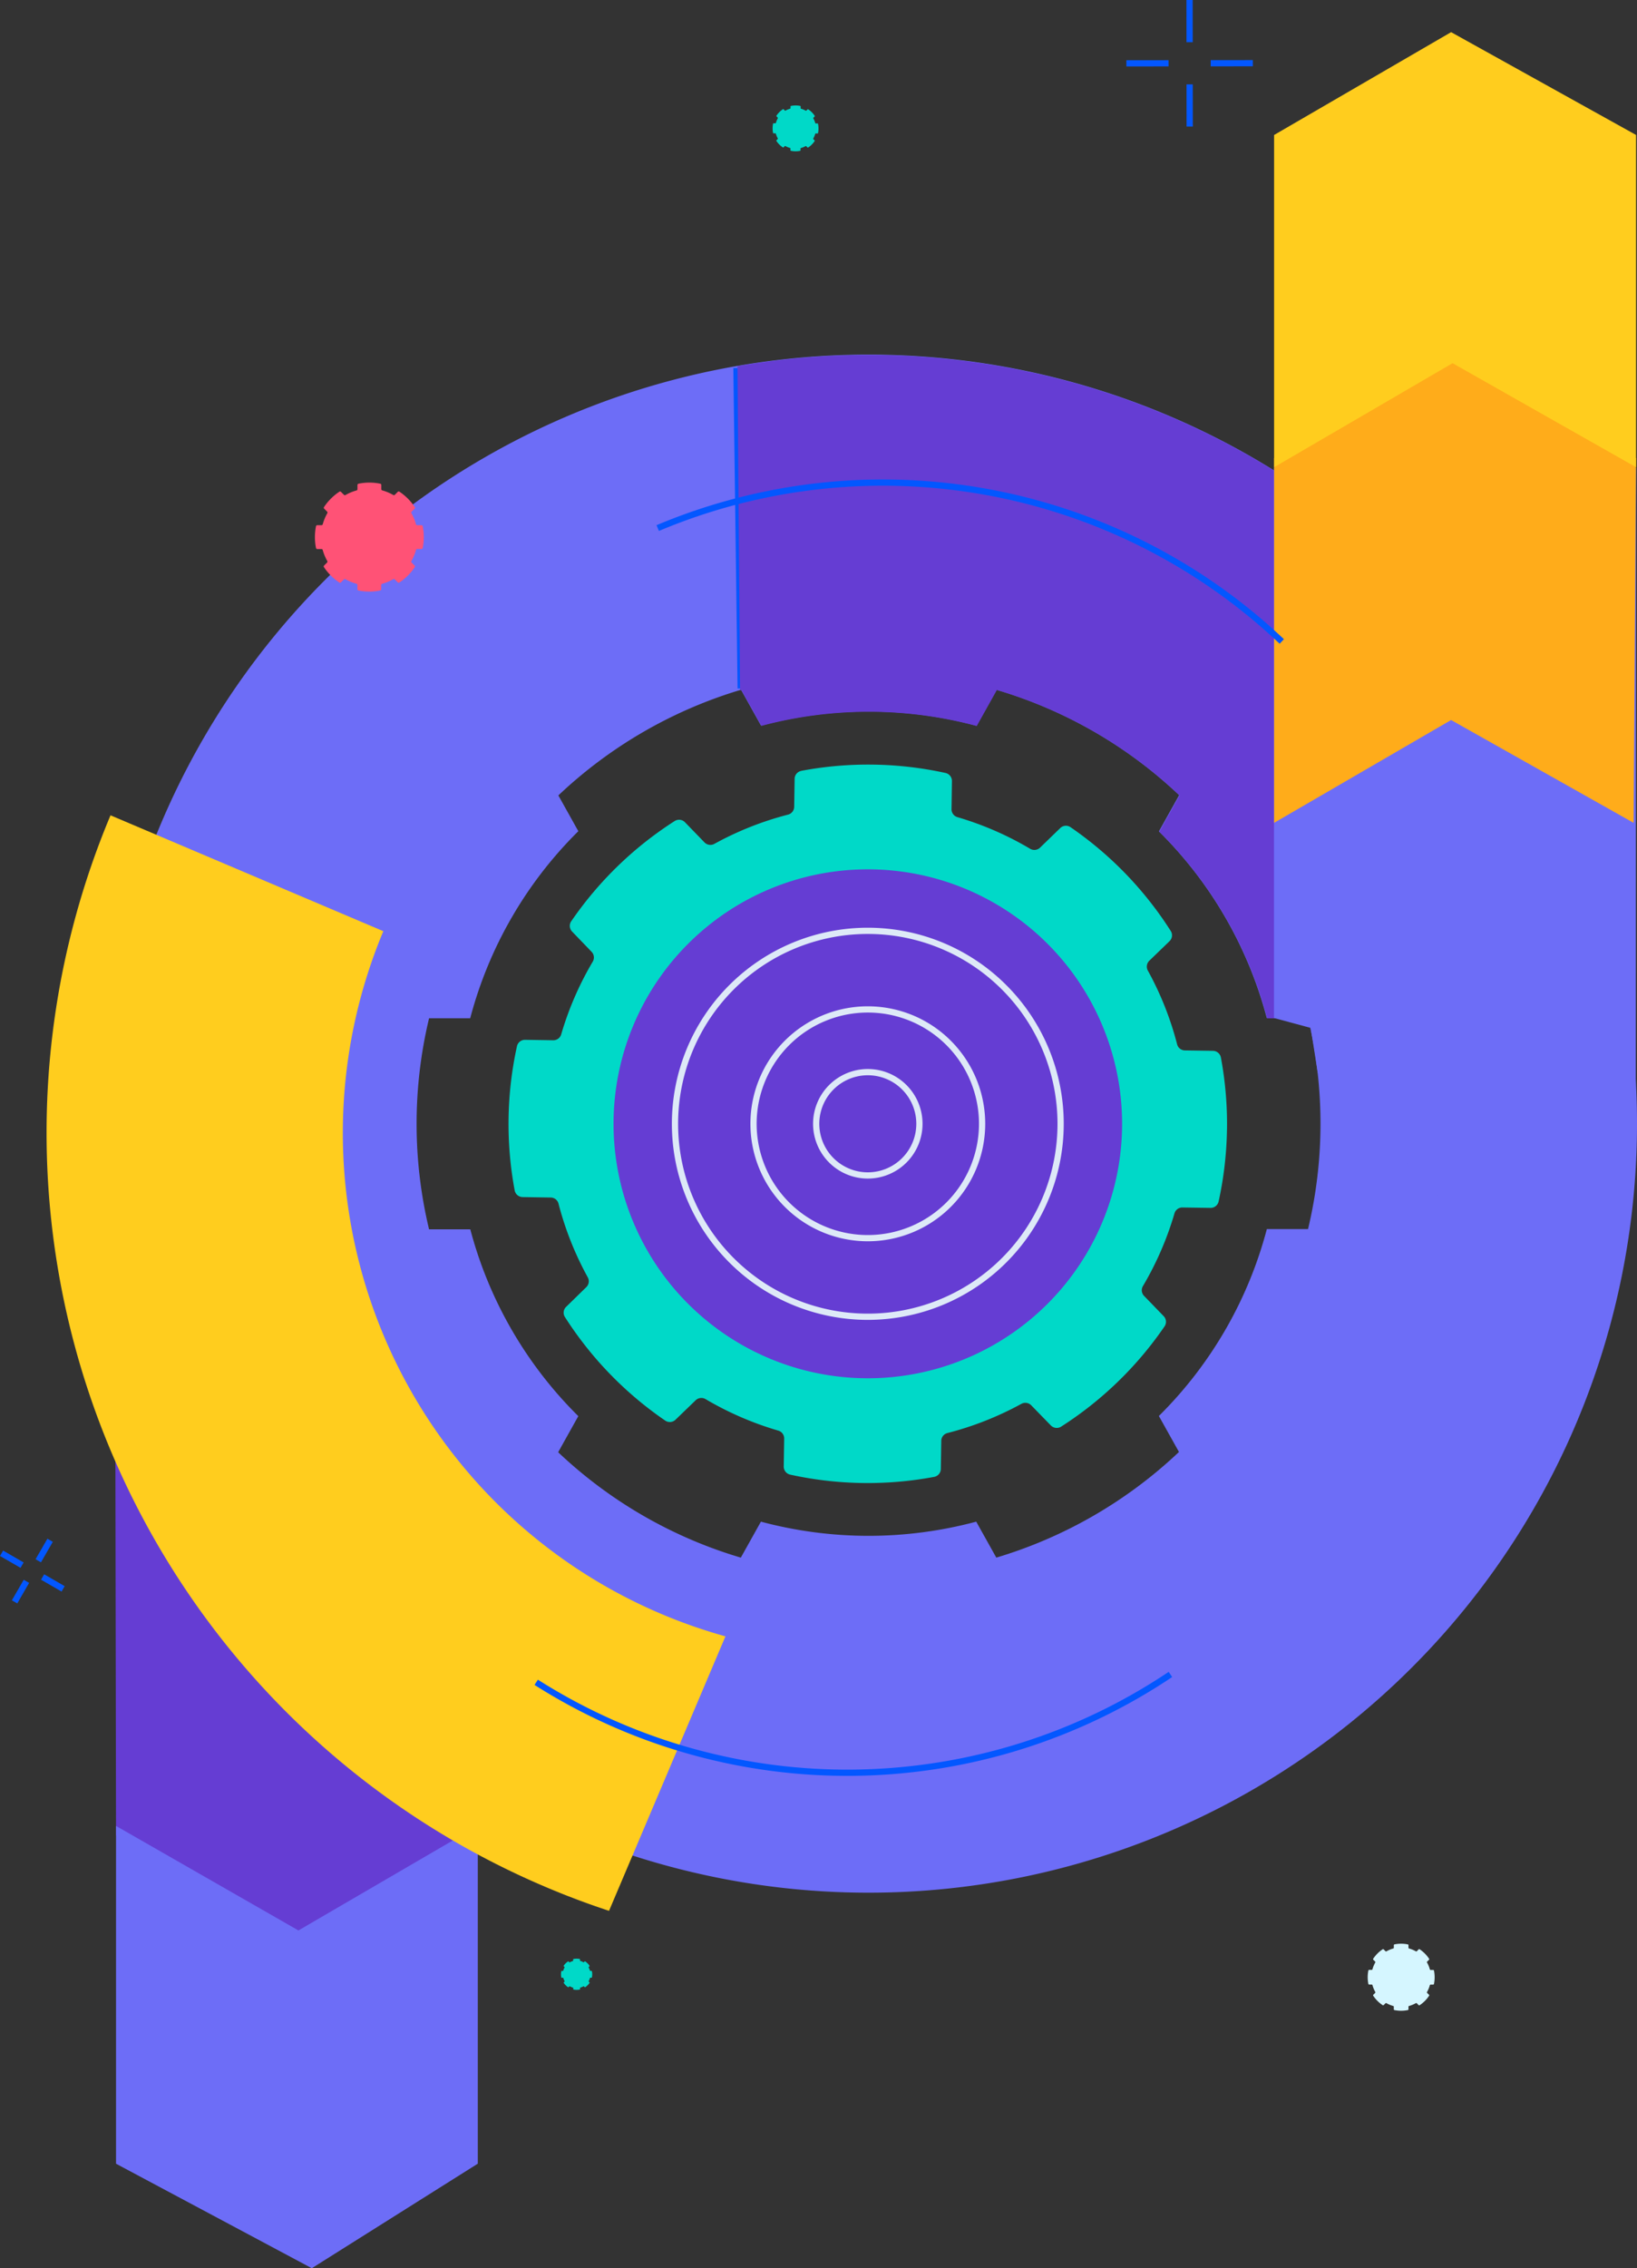
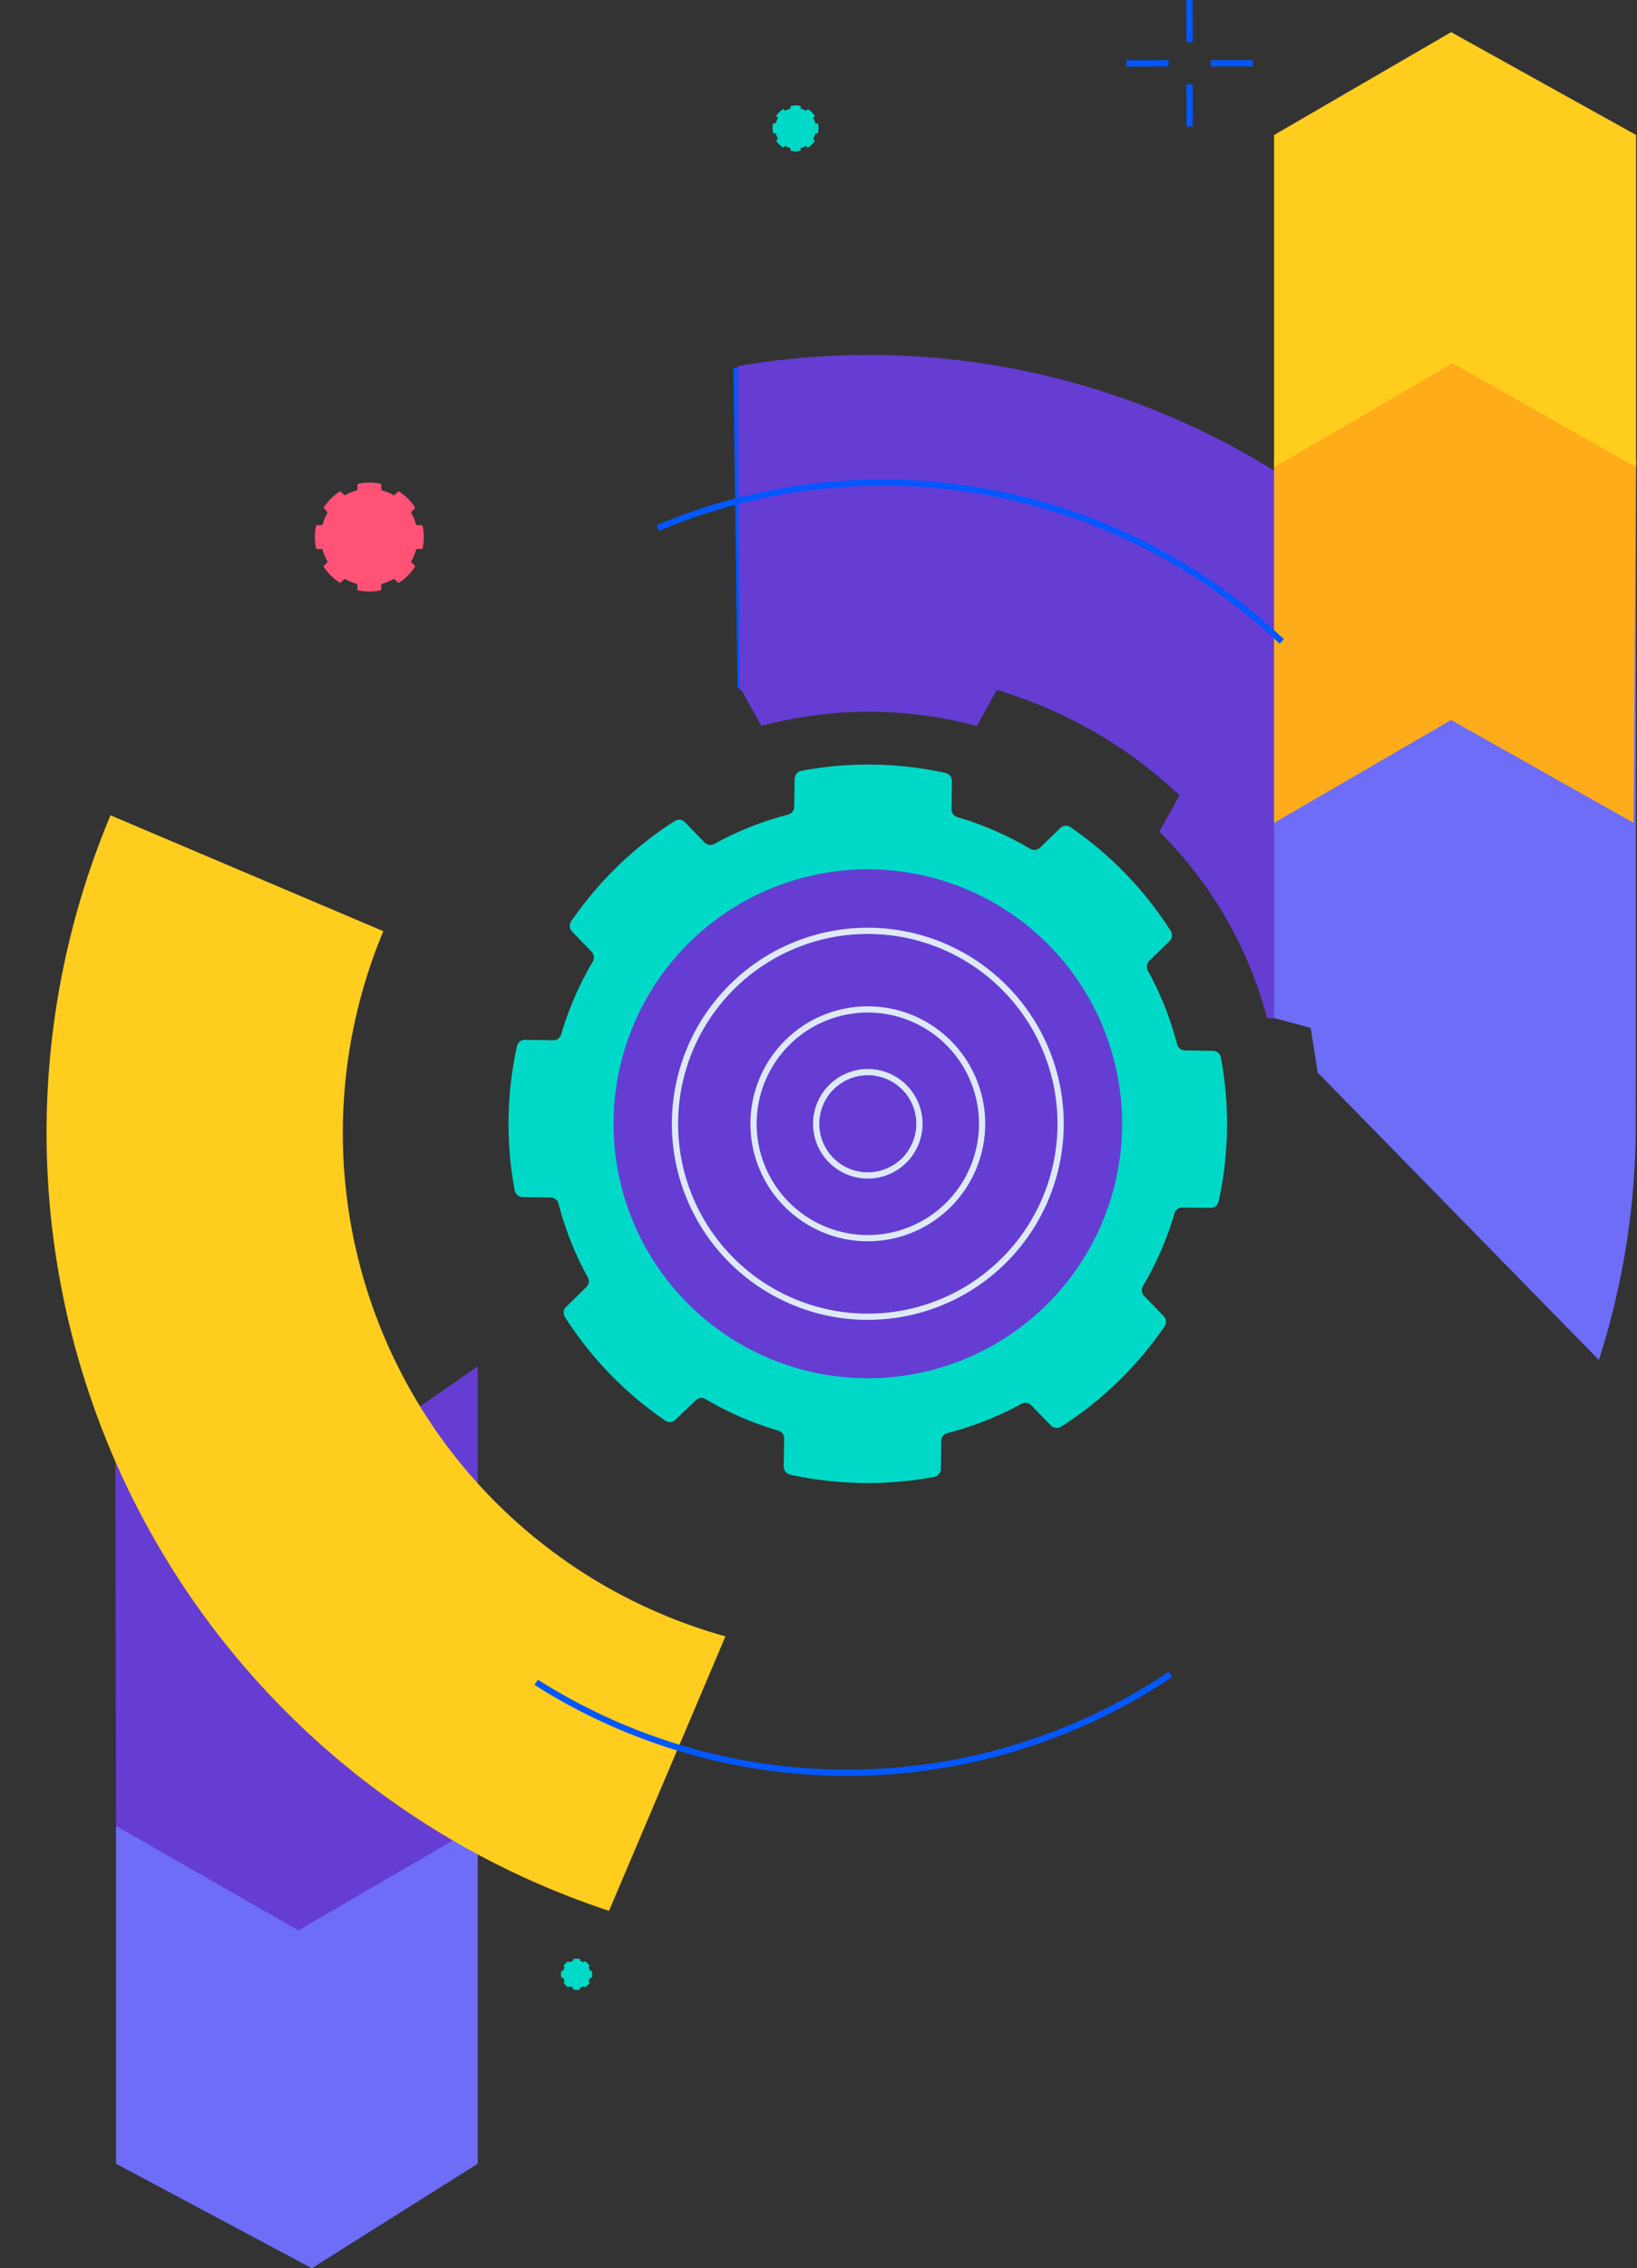
<svg xmlns="http://www.w3.org/2000/svg" width="262.664" height="363.669" viewBox="0 0 262.664 363.669">
  <rect x="0" y="0" width="262.664" height="363.669" fill="#333333" stroke="none" />
  <defs>
    <clipPath id="a">
      <path fill="none" d="M0 0h262.664v363.669H0z" />
    </clipPath>
    <style>.f,.l{fill:none}.b{fill:#653dd3}.c{fill:#6d6df7}.e{fill:#00d9c8}.f{stroke:#0357ff;stroke-miterlimit:10}.k{fill:#ffcd1e}.l{stroke:#dde9f7}</style>
  </defs>
  <path class="b" d="m51.479 236.546 25.185-17.489v75.182L48.109 311.6l-29.491-17.355-.2-114.857Z" />
  <path class="c" d="m76.663 346.907-26.635 16.762-31.41-16.757v-54.155l29.267 16.756 28.778-16.759Z" />
  <g clip-path="url(#a)">
    <path class="e" d="M196.872 181.107a57.966 57.966 0 0 1-1.338 11.518 1.314 1.314 0 0 1-1.293 1.039l-4.516-.067a1.312 1.312 0 0 0-1.269.922 50.957 50.957 0 0 1-5.068 11.683 1.3 1.3 0 0 0 .182 1.572l3.145 3.246a1.287 1.287 0 0 1 .146 1.633 57.909 57.909 0 0 1-16.614 16.093 1.314 1.314 0 0 1-1.63-.2l-3.16-3.24a1.32 1.32 0 0 0-1.565-.229 51.1 51.1 0 0 1-11.9 4.693 1.3 1.3 0 0 0-.96 1.235l-.071 4.523a1.312 1.312 0 0 1-1.076 1.263 58.017 58.017 0 0 1-23.092-.359 1.319 1.319 0 0 1-1.038-1.291l.07-4.5a1.3 1.3 0 0 0-.921-1.261 51.237 51.237 0 0 1-11.7-5.061 1.321 1.321 0 0 0-1.573.179l-3.241 3.126a1.309 1.309 0 0 1-1.644.147 57.893 57.893 0 0 1-16.106-16.615 1.3 1.3 0 0 1 .2-1.63l3.242-3.163a1.307 1.307 0 0 0 .228-1.566 51.032 51.032 0 0 1-4.7-11.834 1.3 1.3 0 0 0-1.237-.96l-4.527-.074a1.317 1.317 0 0 1-1.264-1.075 57.96 57.96 0 0 1 .36-23.073 1.312 1.312 0 0 1 1.294-1.065l4.536.071a1.308 1.308 0 0 0 1.269-.92 50.862 50.862 0 0 1 5.069-11.684 1.312 1.312 0 0 0-.18-1.572l-3.13-3.249a1.313 1.313 0 0 1-.151-1.64 57.983 57.983 0 0 1 16.616-16.09 1.31 1.31 0 0 1 1.639.2l3.145 3.242a1.322 1.322 0 0 0 1.565.23 50.789 50.789 0 0 1 11.857-4.7 1.311 1.311 0 0 0 .96-1.238l.07-4.507a1.316 1.316 0 0 1 1.075-1.262l.036-.015a57.921 57.921 0 0 1 23.091.348 1.309 1.309 0 0 1 1.039 1.293l-.066 4.514a1.315 1.315 0 0 0 .92 1.27 50.886 50.886 0 0 1 11.694 5.079 1.328 1.328 0 0 0 1.588-.179l3.245-3.14a1.3 1.3 0 0 1 1.64-.147 57.87 57.87 0 0 1 16.089 16.647 1.3 1.3 0 0 1-.2 1.635l-3.246 3.137a1.323 1.323 0 0 0-.227 1.583 50.74 50.74 0 0 1 4.7 11.834 1.3 1.3 0 0 0 1.239.959l4.516.068a1.314 1.314 0 0 1 1.264 1.075 58.069 58.069 0 0 1 .978 11.546" />
-     <path class="c" d="M16.065 180.159a123.3 123.3 0 1 0 123.3-123.3h-.009a123.3 123.3 0 0 0-123.3 123.3m123.3-66.084a66.491 66.491 0 0 1 17.312 2.281l3.224-5.77a72.535 72.535 0 0 1 29.31 16.9l-3.248 5.813.131.126a65.7 65.7 0 0 1 17.172 29.794h6.622a72.557 72.557 0 0 1 0 33.845h-6.609a65.7 65.7 0 0 1-17.182 29.823l-.143.14 3.226 5.769a73 73 0 0 1-29.309 16.941l-3.222-5.767a66.8 66.8 0 0 1-34.548 0l-3.222 5.768a72.549 72.549 0 0 1-29.31-16.9l3.234-5.79c-.053-.052-.108-.1-.162-.156a65.682 65.682 0 0 1-17.169-29.786h-6.617a72.544 72.544 0 0 1 0-33.845h6.6a65.683 65.683 0 0 1 17.181-29.826c.055-.056.113-.109.17-.164l-3.205-5.74a72.963 72.963 0 0 1 29.31-16.941l3.209 5.749a66.425 66.425 0 0 1 17.241-2.263" />
-     <path class="f" d="m.25 249.04 3.293 1.902M6.835 252.842l3.293 1.902M4.239 253.537l-1.901 3.294M8.041 246.952l-1.901 3.293" />
    <path class="e" d="M126.911 16.981a.085.085 0 0 0-.065.078v.286a.083.083 0 0 1-.06.081 3.215 3.215 0 0 0-.752.313.083.083 0 0 1-.1-.012l-.2-.205a.085.085 0 0 0-.108-.013 3.734 3.734 0 0 0-1.044 1.044.084.084 0 0 0 .012.105l.2.2a.085.085 0 0 1 .013.1 3.237 3.237 0 0 0-.312.752.085.085 0 0 1-.081.059h-.291a.083.083 0 0 0-.081.068 3.7 3.7 0 0 0 0 1.474.086.086 0 0 0 .078.065h.289a.084.084 0 0 1 .081.059 3.3 3.3 0 0 0 .311.752.083.083 0 0 1-.012.1l-.2.2a.085.085 0 0 0-.013.108 3.682 3.682 0 0 0 1.045 1.043.083.083 0 0 0 .1-.01l.2-.2a.082.082 0 0 1 .1-.013 3.3 3.3 0 0 0 .752.312.082.082 0 0 1 .06.08v.289a.084.084 0 0 0 .069.082 3.7 3.7 0 0 0 1.479.005.084.084 0 0 0 .066-.077v-.289a.083.083 0 0 1 .06-.081 3.3 3.3 0 0 0 .757-.31.081.081 0 0 1 .1.014l.2.2a.084.084 0 0 0 .108.014 3.681 3.681 0 0 0 1.044-1.044.081.081 0 0 0-.011-.1l-.2-.2a.085.085 0 0 1-.013-.1 3.337 3.337 0 0 0 .312-.751.081.081 0 0 1 .08-.06h.29a.085.085 0 0 0 .082-.068 3.7 3.7 0 0 0 0-1.474.084.084 0 0 0-.078-.066h-.289a.082.082 0 0 1-.08-.06 3.227 3.227 0 0 0-.311-.751.083.083 0 0 1 .013-.1l.2-.2a.084.084 0 0 0 .013-.108 3.679 3.679 0 0 0-1.045-1.046.082.082 0 0 0-.1.01l-.2.2a.086.086 0 0 1-.1.012 3.19 3.19 0 0 0-.751-.313.084.084 0 0 1-.06-.08v-.289a.084.084 0 0 0-.068-.082 3.7 3.7 0 0 0-1.475 0" />
    <path d="M57.516 77.565a.2.2 0 0 0-.159.195v.68a.2.2 0 0 1-.142.19 7.693 7.693 0 0 0-1.783.743.2.2 0 0 1-.238-.031l-.483-.484a.2.2 0 0 0-.248-.028 8.788 8.788 0 0 0-2.48 2.478.2.2 0 0 0 .028.247l.483.484a.2.2 0 0 1 .031.237 7.72 7.72 0 0 0-.741 1.785.2.2 0 0 1-.191.143H50.9a.2.2 0 0 0-.195.165 8.8 8.8 0 0 0 0 3.5.2.2 0 0 0 .194.16h.687a.2.2 0 0 1 .191.141 7.75 7.75 0 0 0 .739 1.784.2.2 0 0 1-.032.238l-.484.483a.2.2 0 0 0-.027.246 8.752 8.752 0 0 0 2.482 2.479.2.2 0 0 0 .245-.025l.485-.484a.2.2 0 0 1 .238-.031 7.724 7.724 0 0 0 1.785.74.2.2 0 0 1 .143.191v.686a.2.2 0 0 0 .159.194 8.786 8.786 0 0 0 3.5 0 .2.2 0 0 0 .16-.194v-.686a.2.2 0 0 1 .143-.191 7.746 7.746 0 0 0 1.791-.741.2.2 0 0 1 .237.032l.485.482a.2.2 0 0 0 .248.028 8.779 8.779 0 0 0 2.48-2.479.191.191 0 0 0-.028-.246l-.483-.485a.2.2 0 0 1-.032-.238 7.848 7.848 0 0 0 .742-1.784.2.2 0 0 1 .189-.143h.687a.2.2 0 0 0 .194-.159 8.73 8.73 0 0 0 0-3.5.2.2 0 0 0-.194-.16h-.687a.2.2 0 0 1-.19-.142 7.63 7.63 0 0 0-.74-1.784.2.2 0 0 1 .032-.242l.485-.483a.2.2 0 0 0 .026-.247 8.763 8.763 0 0 0-2.477-2.485.2.2 0 0 0-.246.026l-.483.485a.2.2 0 0 1-.242.03 7.744 7.744 0 0 0-1.784-.743.2.2 0 0 1-.142-.189v-.687a.2.2 0 0 0-.16-.193 8.75 8.75 0 0 0-3.5 0" fill="#ff5276" />
-     <path d="M223.746 311.751a.12.12 0 0 0-.1.12v.418a.123.123 0 0 1-.088.118 4.7 4.7 0 0 0-1.1.457.123.123 0 0 1-.146-.019l-.3-.3a.125.125 0 0 0-.153-.017 5.425 5.425 0 0 0-1.525 1.524.12.12 0 0 0 .017.151l.3.3a.124.124 0 0 1 .019.146 4.735 4.735 0 0 0-.455 1.1.12.12 0 0 1-.116.086h-.419a.121.121 0 0 0-.119.1 5.414 5.414 0 0 0 0 2.152.122.122 0 0 0 .12.1h.419a.123.123 0 0 1 .117.088 4.842 4.842 0 0 0 .455 1.1.122.122 0 0 1-.018.146l-.3.3a.121.121 0 0 0-.016.153 5.379 5.379 0 0 0 1.525 1.522.121.121 0 0 0 .152-.016l.295-.291a.123.123 0 0 1 .147-.02 4.725 4.725 0 0 0 1.1.455.121.121 0 0 1 .085.115v.421a.121.121 0 0 0 .1.119 5.383 5.383 0 0 0 2.153 0 .122.122 0 0 0 .1-.119v-.421a.12.12 0 0 1 .087-.117 4.778 4.778 0 0 0 1.1-.455.123.123 0 0 1 .146.02l.3.3a.123.123 0 0 0 .153.017 5.382 5.382 0 0 0 1.525-1.523.119.119 0 0 0-.016-.153l-.3-.3a.123.123 0 0 1-.019-.146 4.807 4.807 0 0 0 .456-1.1.122.122 0 0 1 .116-.086h.423a.122.122 0 0 0 .119-.1 5.368 5.368 0 0 0 0-2.15.119.119 0 0 0-.119-.1h-.416a.124.124 0 0 1-.122-.09 4.639 4.639 0 0 0-.455-1.1.122.122 0 0 1 .019-.148l.3-.3a.12.12 0 0 0 .016-.152 5.4 5.4 0 0 0-1.524-1.529.12.12 0 0 0-.152.016l-.3.3a.122.122 0 0 1-.149.017 4.781 4.781 0 0 0-1.1-.456.121.121 0 0 1-.086-.115v-.422a.123.123 0 0 0-.1-.119 5.383 5.383 0 0 0-2.153 0" fill="#d5f6ff" />
    <path class="e" d="M92.009 314.1a.058.058 0 0 0-.047.055v.2a.055.055 0 0 1-.033.058 2.232 2.232 0 0 0-.511.212.058.058 0 0 1-.068-.007l-.131-.135a.056.056 0 0 0-.071-.009 2.528 2.528 0 0 0-.708.7.058.058 0 0 0 .007.071l.133.135a.061.061 0 0 1 .009.068 2.084 2.084 0 0 0-.212.511.057.057 0 0 1-.055.04h-.2a.055.055 0 0 0-.055.047 2.5 2.5 0 0 0 0 1 .057.057 0 0 0 .057.047h.2a.059.059 0 0 1 .058.035 2.259 2.259 0 0 0 .212.509.058.058 0 0 1-.007.068l-.133.133a.054.054 0 0 0-.007.071 2.481 2.481 0 0 0 .707.707.058.058 0 0 0 .071-.007l.137-.132a.058.058 0 0 1 .068-.009 2.261 2.261 0 0 0 .509.212.057.057 0 0 1 .04.055v.194a.054.054 0 0 0 .046.057 2.5 2.5 0 0 0 1 0 .056.056 0 0 0 .047-.055v-.194a.057.057 0 0 1 .035-.06 2.167 2.167 0 0 0 .513-.21.058.058 0 0 1 .068.007l.133.133a.056.056 0 0 0 .071.009 2.527 2.527 0 0 0 .708-.7.053.053 0 0 0-.007-.071l-.131-.137a.051.051 0 0 1-.009-.068 2.154 2.154 0 0 0 .21-.511.057.057 0 0 1 .055-.04h.2a.058.058 0 0 0 .055-.046 2.5 2.5 0 0 0 0-1 .057.057 0 0 0-.057-.047h-.2a.059.059 0 0 1-.058-.035 2.141 2.141 0 0 0-.21-.509.058.058 0 0 1 .007-.069l.135-.133a.056.056 0 0 0 .007-.071 2.542 2.542 0 0 0-.707-.71.058.058 0 0 0-.071 0l-.135.133a.055.055 0 0 1-.068.009 2.331 2.331 0 0 0-.511-.214.057.057 0 0 1-.04-.055v-.2a.055.055 0 0 0-.044-.055 2.515 2.515 0 0 0-1 0" />
    <path stroke="#0357ff" fill="none" d="m118.846 110.385-.68-51.384" />
    <path class="b" d="M139.418 56.91a124.038 124.038 0 0 0-21.083 1.8l.407 51.993c.074-.023.144-.049.221-.07l3.21 5.749a66.833 66.833 0 0 1 34.554.02l3.224-5.77a72.527 72.527 0 0 1 29.311 16.9l-3.248 5.813c.043.043.088.084.13.127a65.675 65.675 0 0 1 17.172 29.791h6.622a72.231 72.231 0 0 1 1.519 8.588l45.963-27.465a123.4 123.4 0 0 0-118.005-87.478Z" />
    <path class="c" d="M256.549 218.05a123.273 123.273 0 0 0 5.915-37.856L262.511 75l-29.073-16.757L204.418 75v88.219l5.895 1.59 1.118 7.159Z" />
    <path d="M204.434 73.449v58.479l28.4-16.485 29.281 16.485.392-58.482-29.669-16.482Z" fill="#ffac1a" />
    <path class="k" d="M204.434 21.643V74.91l28.639-16.679 29.438 16.676v-53.27L232.838 5.156ZM106.027 258.73A83.741 83.741 0 0 1 61.509 149.3l-43.776-18.58A131.348 131.348 0 0 0 87.922 302.7q4.826 2.028 9.8 3.668l18.68-44.009a84.538 84.538 0 0 1-10.376-3.628" />
    <path class="f" d="M187.8 268.467a93.155 93.155 0 0 1-101.763 1.258M105.536 84.666a93.153 93.153 0 0 1 100.131 18.181" />
    <path class="b" d="M180.046 180.18a40.8 40.8 0 1 1-40.8-40.8 40.8 40.8 0 0 1 40.8 40.8" />
    <path class="l" d="M170.181 180.18a30.938 30.938 0 1 1-30.938-30.938 30.938 30.938 0 0 1 30.938 30.938" />
    <path class="l" d="M157.581 180.18a18.337 18.337 0 1 1-18.337-18.337 18.337 18.337 0 0 1 18.337 18.337" />
    <path class="f" d="m190.869.001.007 6.763M190.883 13.526l.007 6.763M187.499 10.148l-6.763.007M201.027 10.133l-6.763.007" />
    <path class="l" d="M147.525 180.18a8.282 8.282 0 1 1-8.282-8.282 8.282 8.282 0 0 1 8.282 8.282" />
  </g>
</svg>